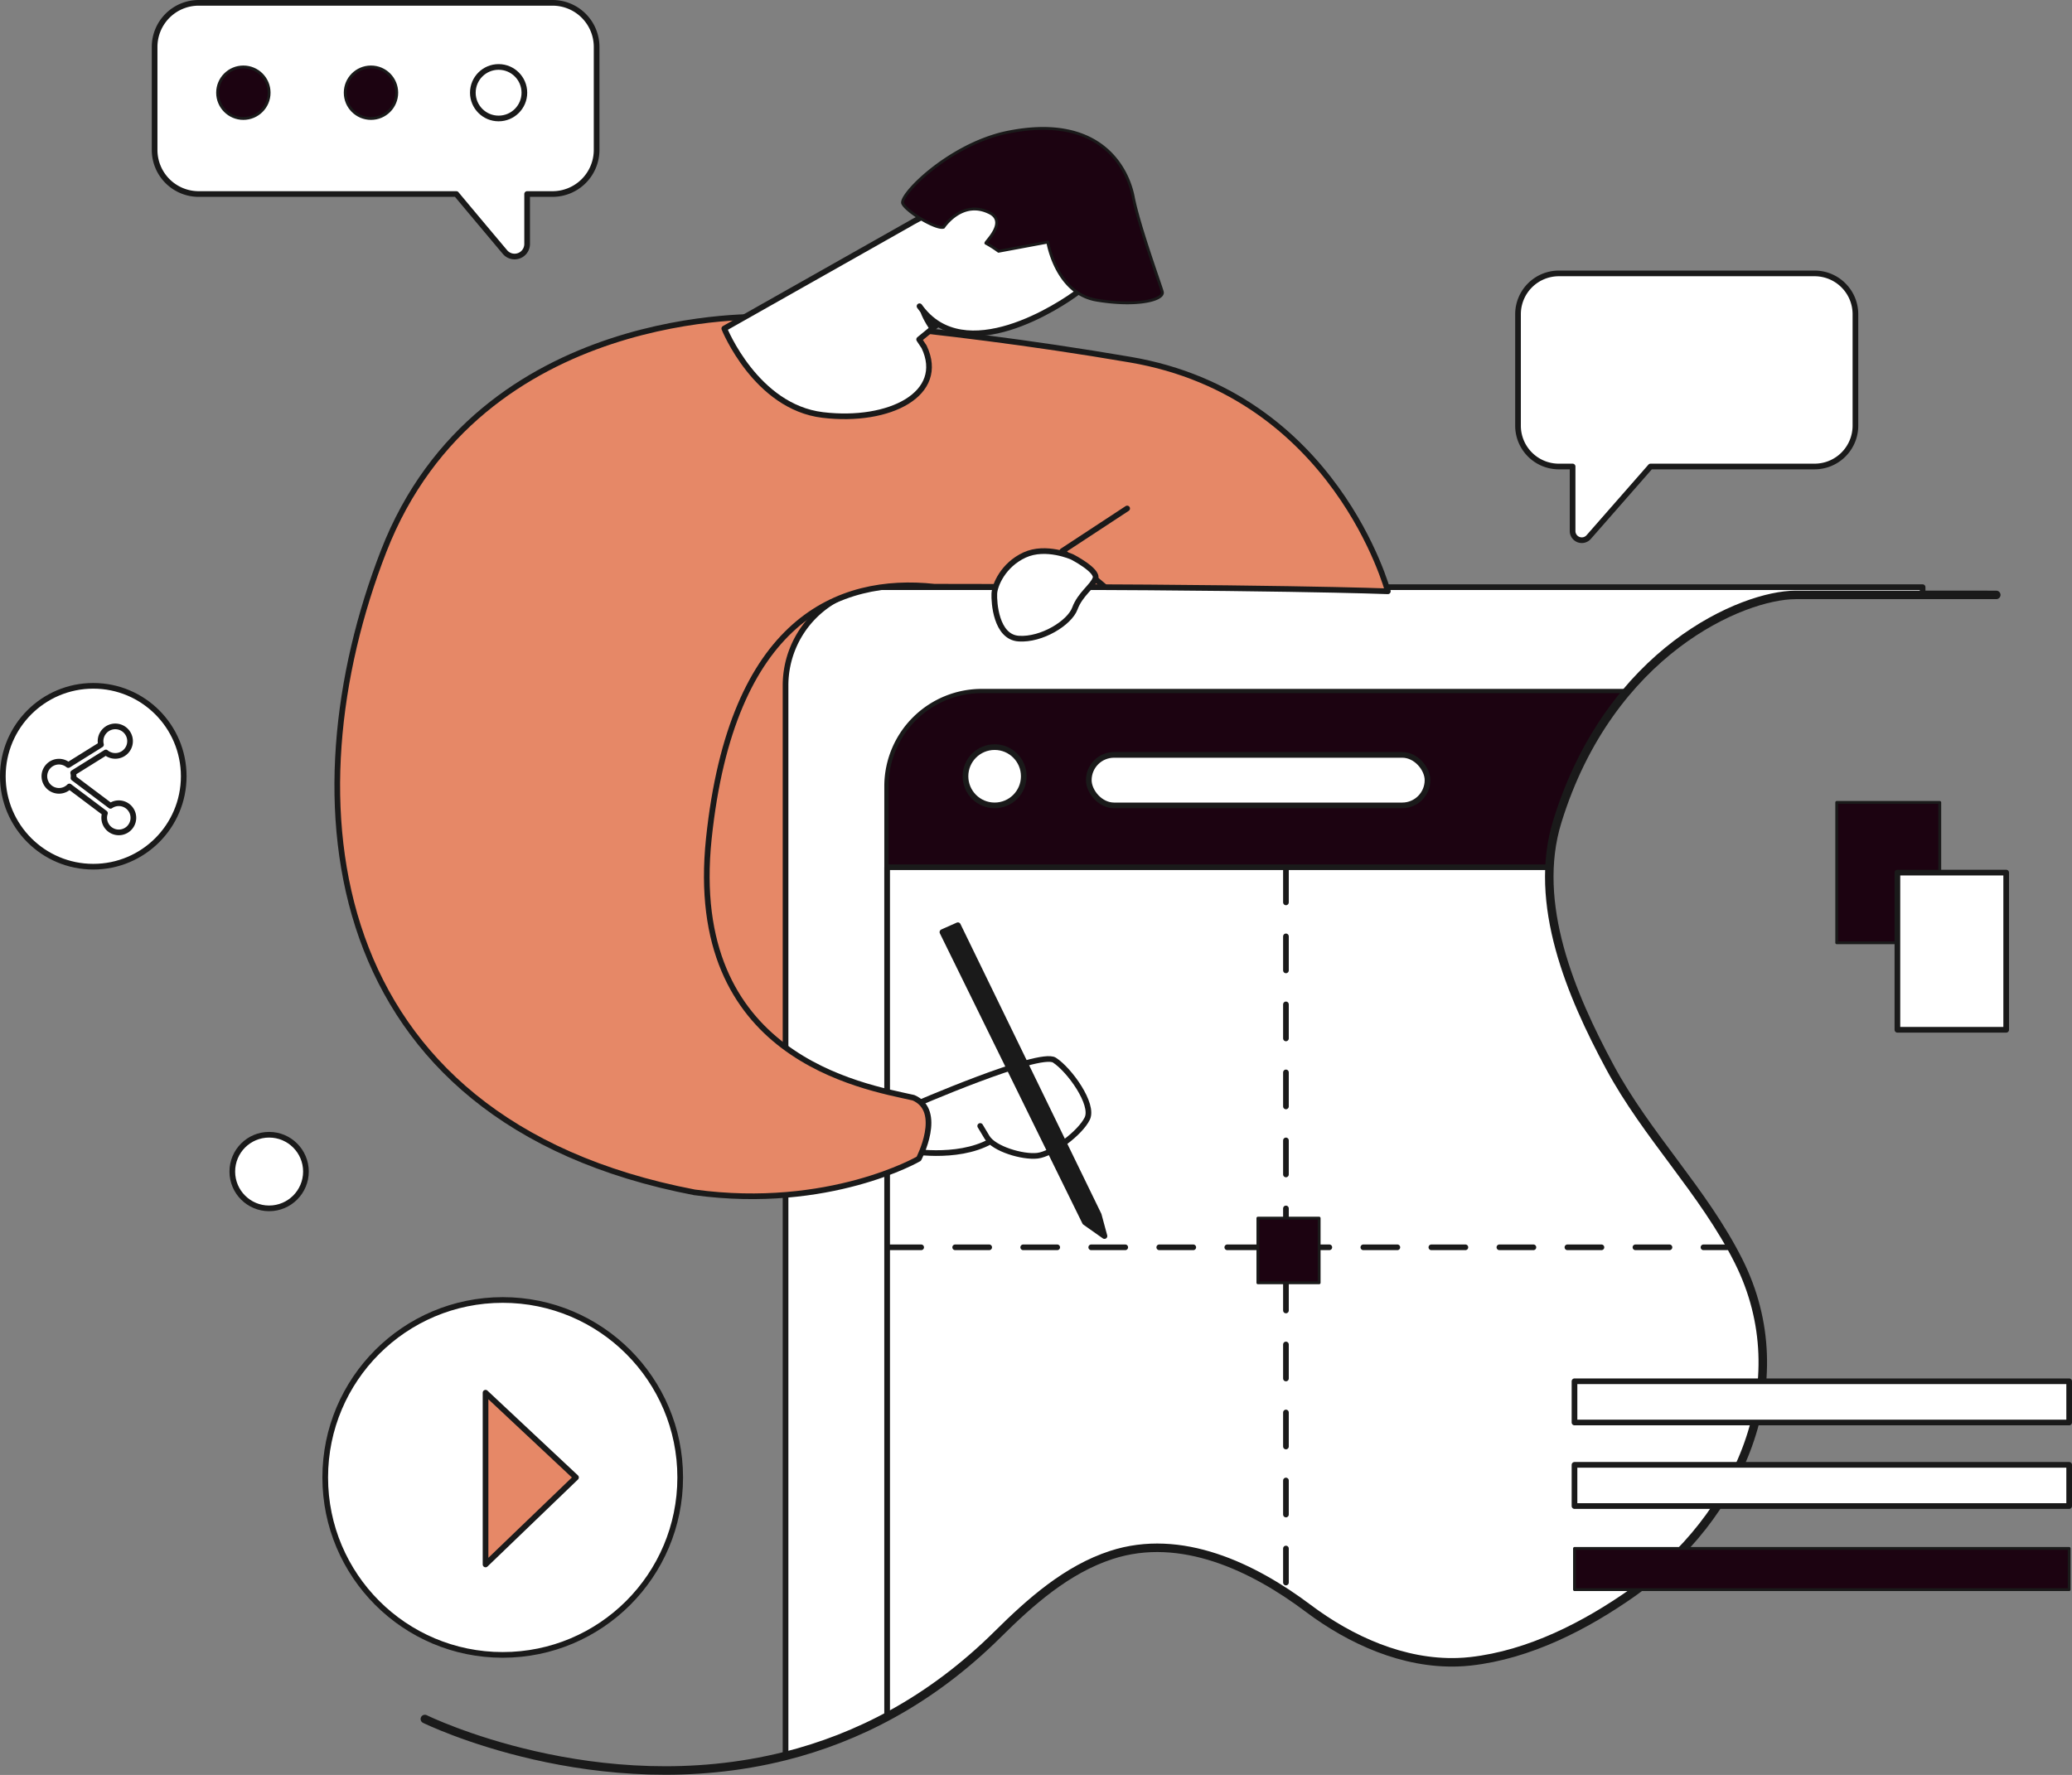
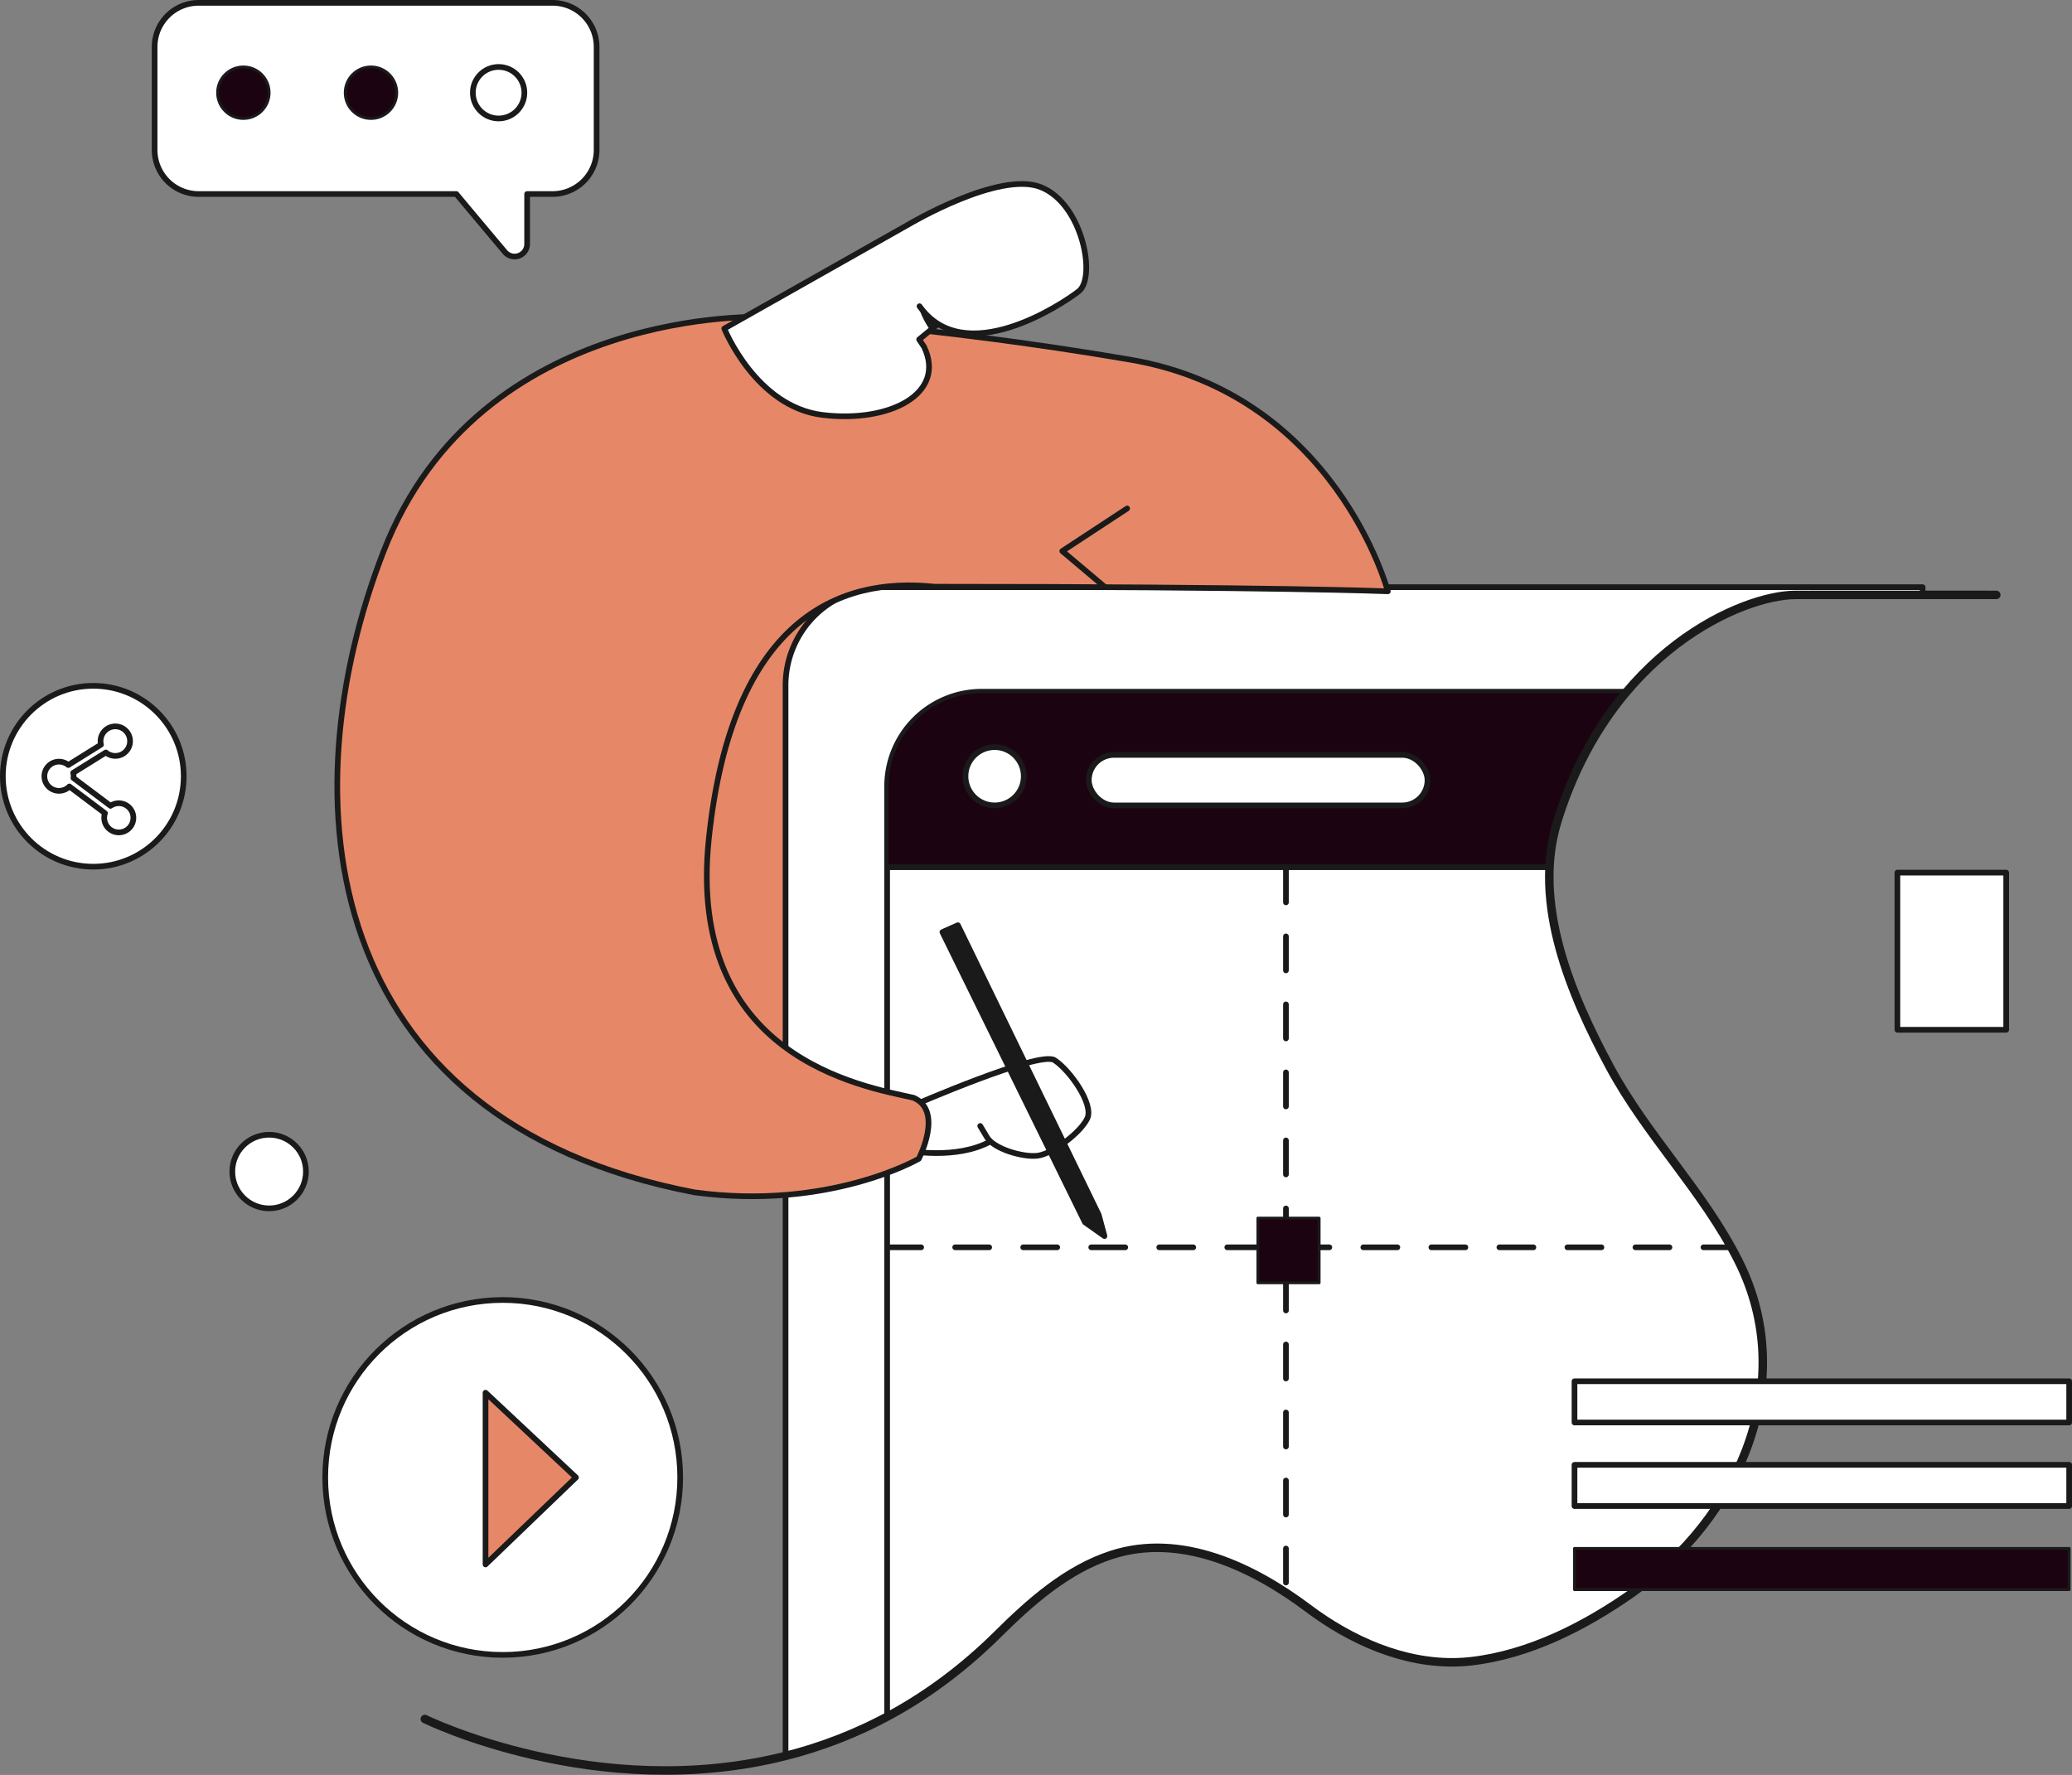
<svg xmlns="http://www.w3.org/2000/svg" width="731" height="626.297" viewBox="0 0 731 626.297">
  <rect x="0" y="0" width="731" height="626.297" fill="#808080" stroke="none" />
  <defs>
    <style>.a{fill:#e68867;}.a,.b,.c,.d,.e,.f{stroke:#1a1a1a;stroke-linecap:round;stroke-linejoin:round;}.a,.b,.d,.f{stroke-width:2px;}.b{fill:#fff;}.c{fill:#1c0311;}.d,.g{fill:#1a1a1a;}.e,.f{fill:none;}.e{stroke-width:3px;}.f{stroke-dasharray:12;}</style>
  </defs>
  <g transform="translate(-509.954 -164.69)">
    <path class="a" d="M922.454,649.414S973.4,703.631,984.979,706.6c0-132.118,26.116-173.8,26.116-173.8l19.5-22.523-44.074-15.03S910.875,593.123,922.454,649.414Z" transform="translate(-188.157 -151.131)" />
    <path class="b" d="M1422.145,546.518v2.715c-15.919-.011-35.05-.011-44.842.017-12.683.039-38.529,9.214-59.577,34.166H1090.4a33.368,33.368,0,0,0-33.565,33.169V945.078a157.17,157.17,0,0,1-35.843,13.85V581.182a34.668,34.668,0,0,1,34.67-34.664Z" transform="translate(-233.898 -174.644)" />
    <path class="c" d="M1322.211,665.948c.386-1.847.861-3.689,1.422-5.514,5.905-19.12,14.66-34.155,24.453-45.766H1120.758a33.368,33.368,0,0,0-33.565,33.169v28.754H1320.88A66.71,66.71,0,0,1,1322.211,665.948Z" transform="translate(-264.258 -205.897)" />
    <path class="b" d="M1342.12,799.465c-11.078-20.618-22.372-46.01-21.24-70.423H1087.193v299.74a159.88,159.88,0,0,0,18.384-11.515,174.525,174.525,0,0,0,20.622-17.562c11.521-11.43,24.4-22.878,40.111-27.995,24.554-7.991,50.061,4.273,69.419,18.825,14.984,11.266,33.633,19.653,52.7,19.035,1.547-.051,3.1-.159,4.636-.335,20.661-2.323,40.507-12.5,57.264-24.322,37.152-26.21,58.8-73.982,37.226-116.931C1375.186,843.355,1355.239,823.872,1342.12,799.465Z" transform="translate(-264.258 -258.348)" />
-     <line class="b" y1="8.214" x2="11.581" transform="translate(822.644 284.459)" />
    <path class="b" d="M1125.942,877.656l2.424,4.04c2.424,4.039,12.523,7.07,17.775,6.463s15.149-8.079,17.573-13.129-6.261-17.169-11.586-20.6-50.223,16.159-50.223,16.159l-1.818,15.755s17.371,3.434,29.473-3.231" transform="translate(-270.171 -315.664)" />
    <path class="a" d="M880.166,370.352s-100.995-4.579-134.929,82.681S722.21,653.81,854.917,679.26c47.6,6.464,79.112-11.85,79.112-11.85s8.888-16.967-1.885-21.545c-18.045-4.04-80.257-14.274-72.177-91.434s45.65-92.511,79.584-88.876c119.982,0,159.976,1.616,159.976,1.616s-18.448-69.35-90.9-81.739S880.166,370.352,880.166,370.352Z" transform="translate(-99.939 -93.837)" />
    <path class="a" d="M1224.208,495.244l-22.892,15.03L1216.4,523" transform="translate(-316.594 -151.131)" />
    <path class="d" d="M1123.218,769.271l50.3,102.409,6.868,4.848-2.02-7.474-49.689-102.207Z" transform="translate(-280.778 -275.685)" />
    <path class="e" d="M1340.348,551.543s-11.7-.011-25.989-.017c-15.919-.011-35.05-.011-44.842.017-18.588.057-65.447,19.738-84.03,79.932-8.948,28.986,4.931,61.356,18.486,86.579,13.119,24.407,33.067,43.89,45.437,68.519,21.574,42.949-.074,90.722-37.226,116.931-16.757,11.821-36.6,22-57.264,24.322-1.535.176-3.088.283-4.635.335-19.069.617-37.719-7.77-52.7-19.035-19.358-14.553-44.865-26.816-69.419-18.825-15.714,5.117-28.59,16.564-40.111,27.995-23.841,23.654-49.767,36.6-74.849,42.927-66.6,16.814-127.251-13.029-127.251-13.029" transform="translate(-126.112 -176.938)" />
    <circle class="b" cx="62.617" cy="62.617" r="62.617" transform="translate(624.695 623.397)" />
    <g transform="translate(510.954 406.688)">
      <circle class="b" cx="31.909" cy="31.909" r="31.909" />
      <path class="b" d="M564.29,664.453a5.124,5.124,0,0,0-2.929.917L548.3,655.558a4.867,4.867,0,0,0-.106-1.827l11.527-7.187A5.206,5.206,0,1,0,558,643.786l-11.527,7.186a5.149,5.149,0,1,0,.384,7.569l12.55,9.427a5.146,5.146,0,1,0,4.879-3.515Z" transform="translate(-523.377 -623.026)" />
    </g>
    <path class="a" d="M825.5,1071.53v60.6l31.914-30.7Z" transform="translate(-144.247 -415.41)" />
    <circle class="b" cx="10.282" cy="10.282" r="10.282" transform="translate(850.577 428.315)" />
    <rect class="b" width="119.497" height="17.823" rx="8.911" transform="translate(894.081 431.056)" />
    <circle class="b" cx="12.99" cy="12.99" r="12.99" transform="translate(591.91 565.089)" />
    <path class="b" d="M750.241,165.69H625.412a15.553,15.553,0,0,0-15.553,15.553V217.6a15.553,15.553,0,0,0,15.553,15.554H716.3c4.023,4.843,11.453,13.687,17.169,20.48a4.427,4.427,0,0,0,7.813-2.853V233.154h8.955A15.554,15.554,0,0,0,765.794,217.6V181.243A15.553,15.553,0,0,0,750.241,165.69Z" transform="translate(-45.357 0)" />
    <circle class="c" cx="9.09" cy="9.09" r="9.09" transform="translate(586.721 188.313)" />
    <circle class="c" cx="9.09" cy="9.09" r="9.09" transform="translate(631.747 188.313)" />
    <circle class="b" cx="9.09" cy="9.09" r="9.09" transform="translate(676.774 188.313)" />
-     <path class="b" d="M1602.918,342.032H1512.7a14.409,14.409,0,0,0-14.409,14.409v39.32A14.408,14.408,0,0,0,1512.7,410.17h4.848v22.761a3.241,3.241,0,0,0,5.678,2.136l21.823-24.9h57.873a14.409,14.409,0,0,0,14.409-14.409v-39.32A14.409,14.409,0,0,0,1602.918,342.032Z" transform="translate(-452.782 -80.869)" />
-     <rect class="c" width="36.358" height="49.531" transform="translate(1157.946 447.825)" />
    <rect class="b" width="38.378" height="55.468" transform="translate(1179.357 472.591)" />
    <line class="f" x2="296.314" transform="translate(822.938 604.814)" />
    <line class="f" y2="255.314" transform="translate(963.633 471.098)" />
    <rect class="c" width="21.613" height="22.825" transform="translate(953.735 594.513)" />
    <rect class="b" width="174.519" height="14.543" transform="translate(1065.435 652.08)" />
    <rect class="b" width="174.519" height="14.543" transform="translate(1065.435 681.57)" />
    <rect class="c" width="174.519" height="14.543" transform="translate(1065.435 711.061)" />
    <path class="b" d="M1049.952,326.885c15.745,22.155,49.891-.4,56.153-5.252s1.414-30.9-13.331-36.762S1046.115,298,1046.115,298l-65.041,36.762s11.109,27.672,34.742,30.5,43.629-7.474,35.752-24.037l-1.75-2.626,6.457-5.29" transform="translate(-215.593 -54.141)" />
-     <path class="c" d="M1111.7,282.411s6.741-10.278,16.7-4.848c5.656,3.5-2.424,10.369-1.75,10.5a37.028,37.028,0,0,1,4.444,2.828l17.371-3.232s2.828,18.062,17.236,20.477,23.969-.143,23.161-2.971-8.349-23.565-10.234-33.4-11.446-30.029-45.515-22.623c-20.2,4.714-37.166,22.084-35.819,24.912S1109,283.219,1111.7,282.411Z" transform="translate(-268.853 -37.541)" />
-     <path class="b" d="M1184.5,525.077s-9.292-4.175-16.832-.673-10.5,10.638-10.638,13.6.539,15.351,8.618,15.89,17.91-5.521,19.8-10.638,6.329-7.81,7.272-10.638S1184.5,525.077,1184.5,525.077Z" transform="translate(-296.279 -163.861)" />
    <path class="g" d="M1108.046,363.752c.38,2.551,2,5.409,3.9,8.339l2.572-2.212Z" transform="translate(-273.821 -90.829)" />
  </g>
</svg>